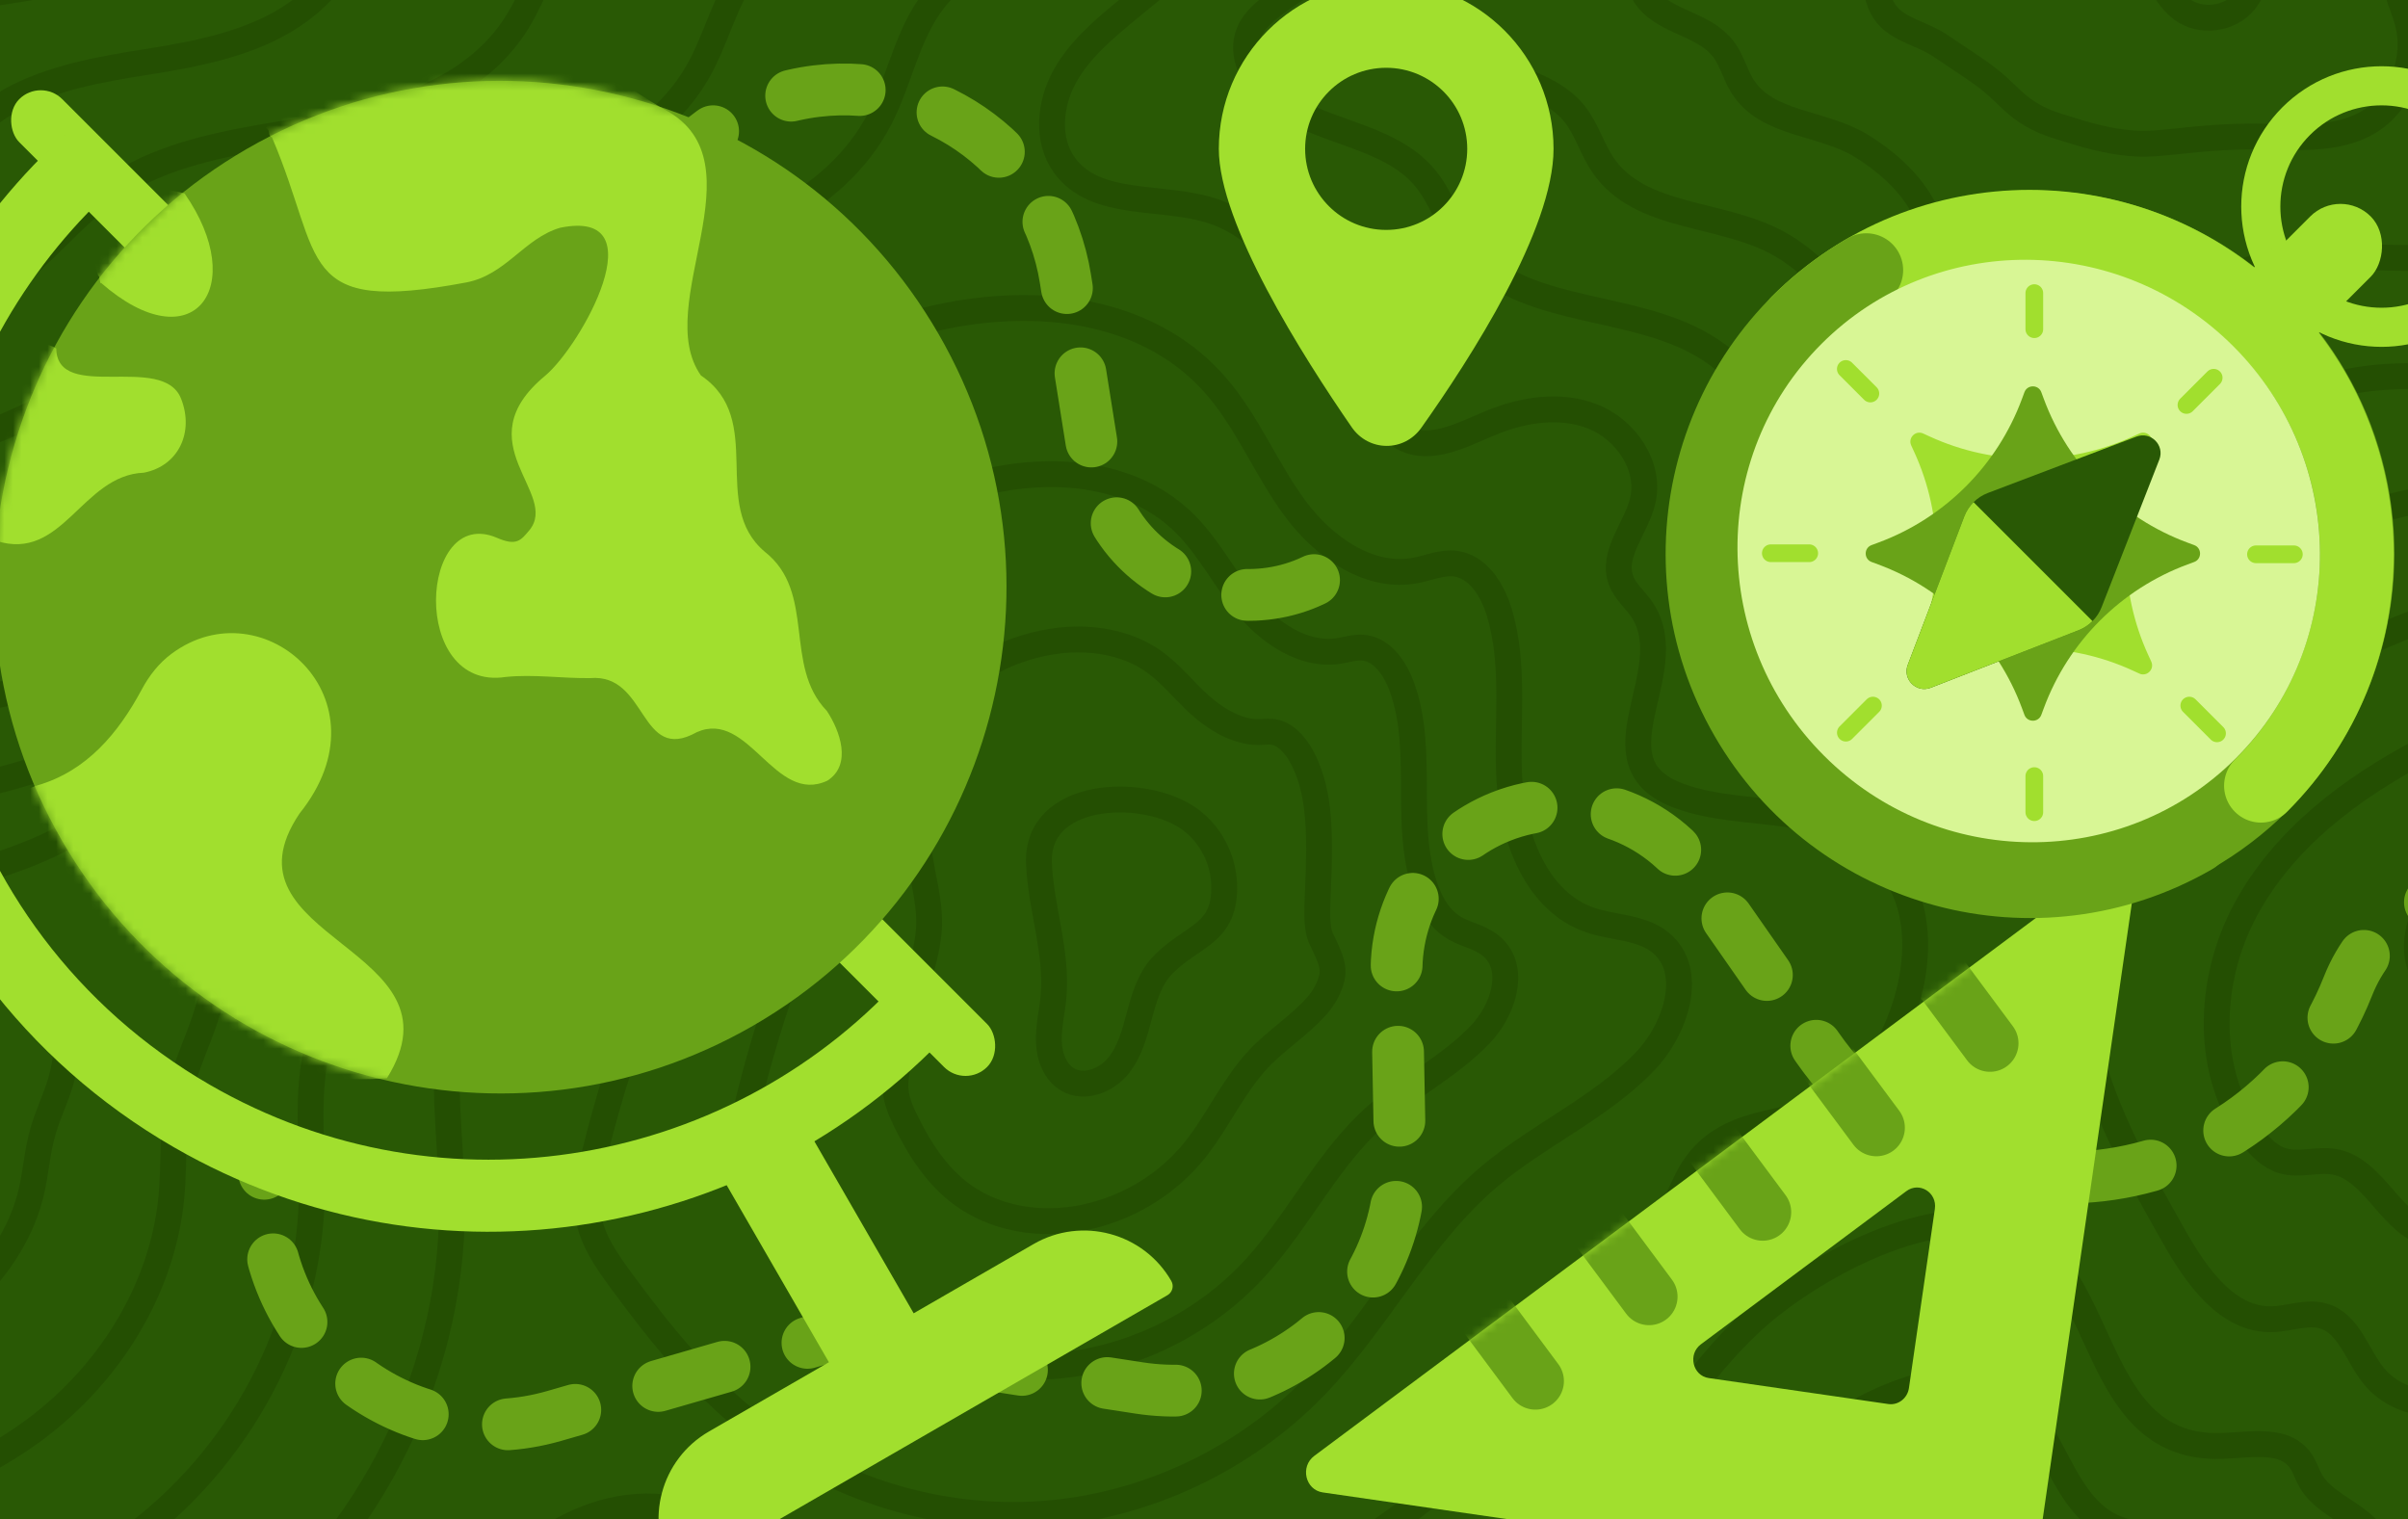
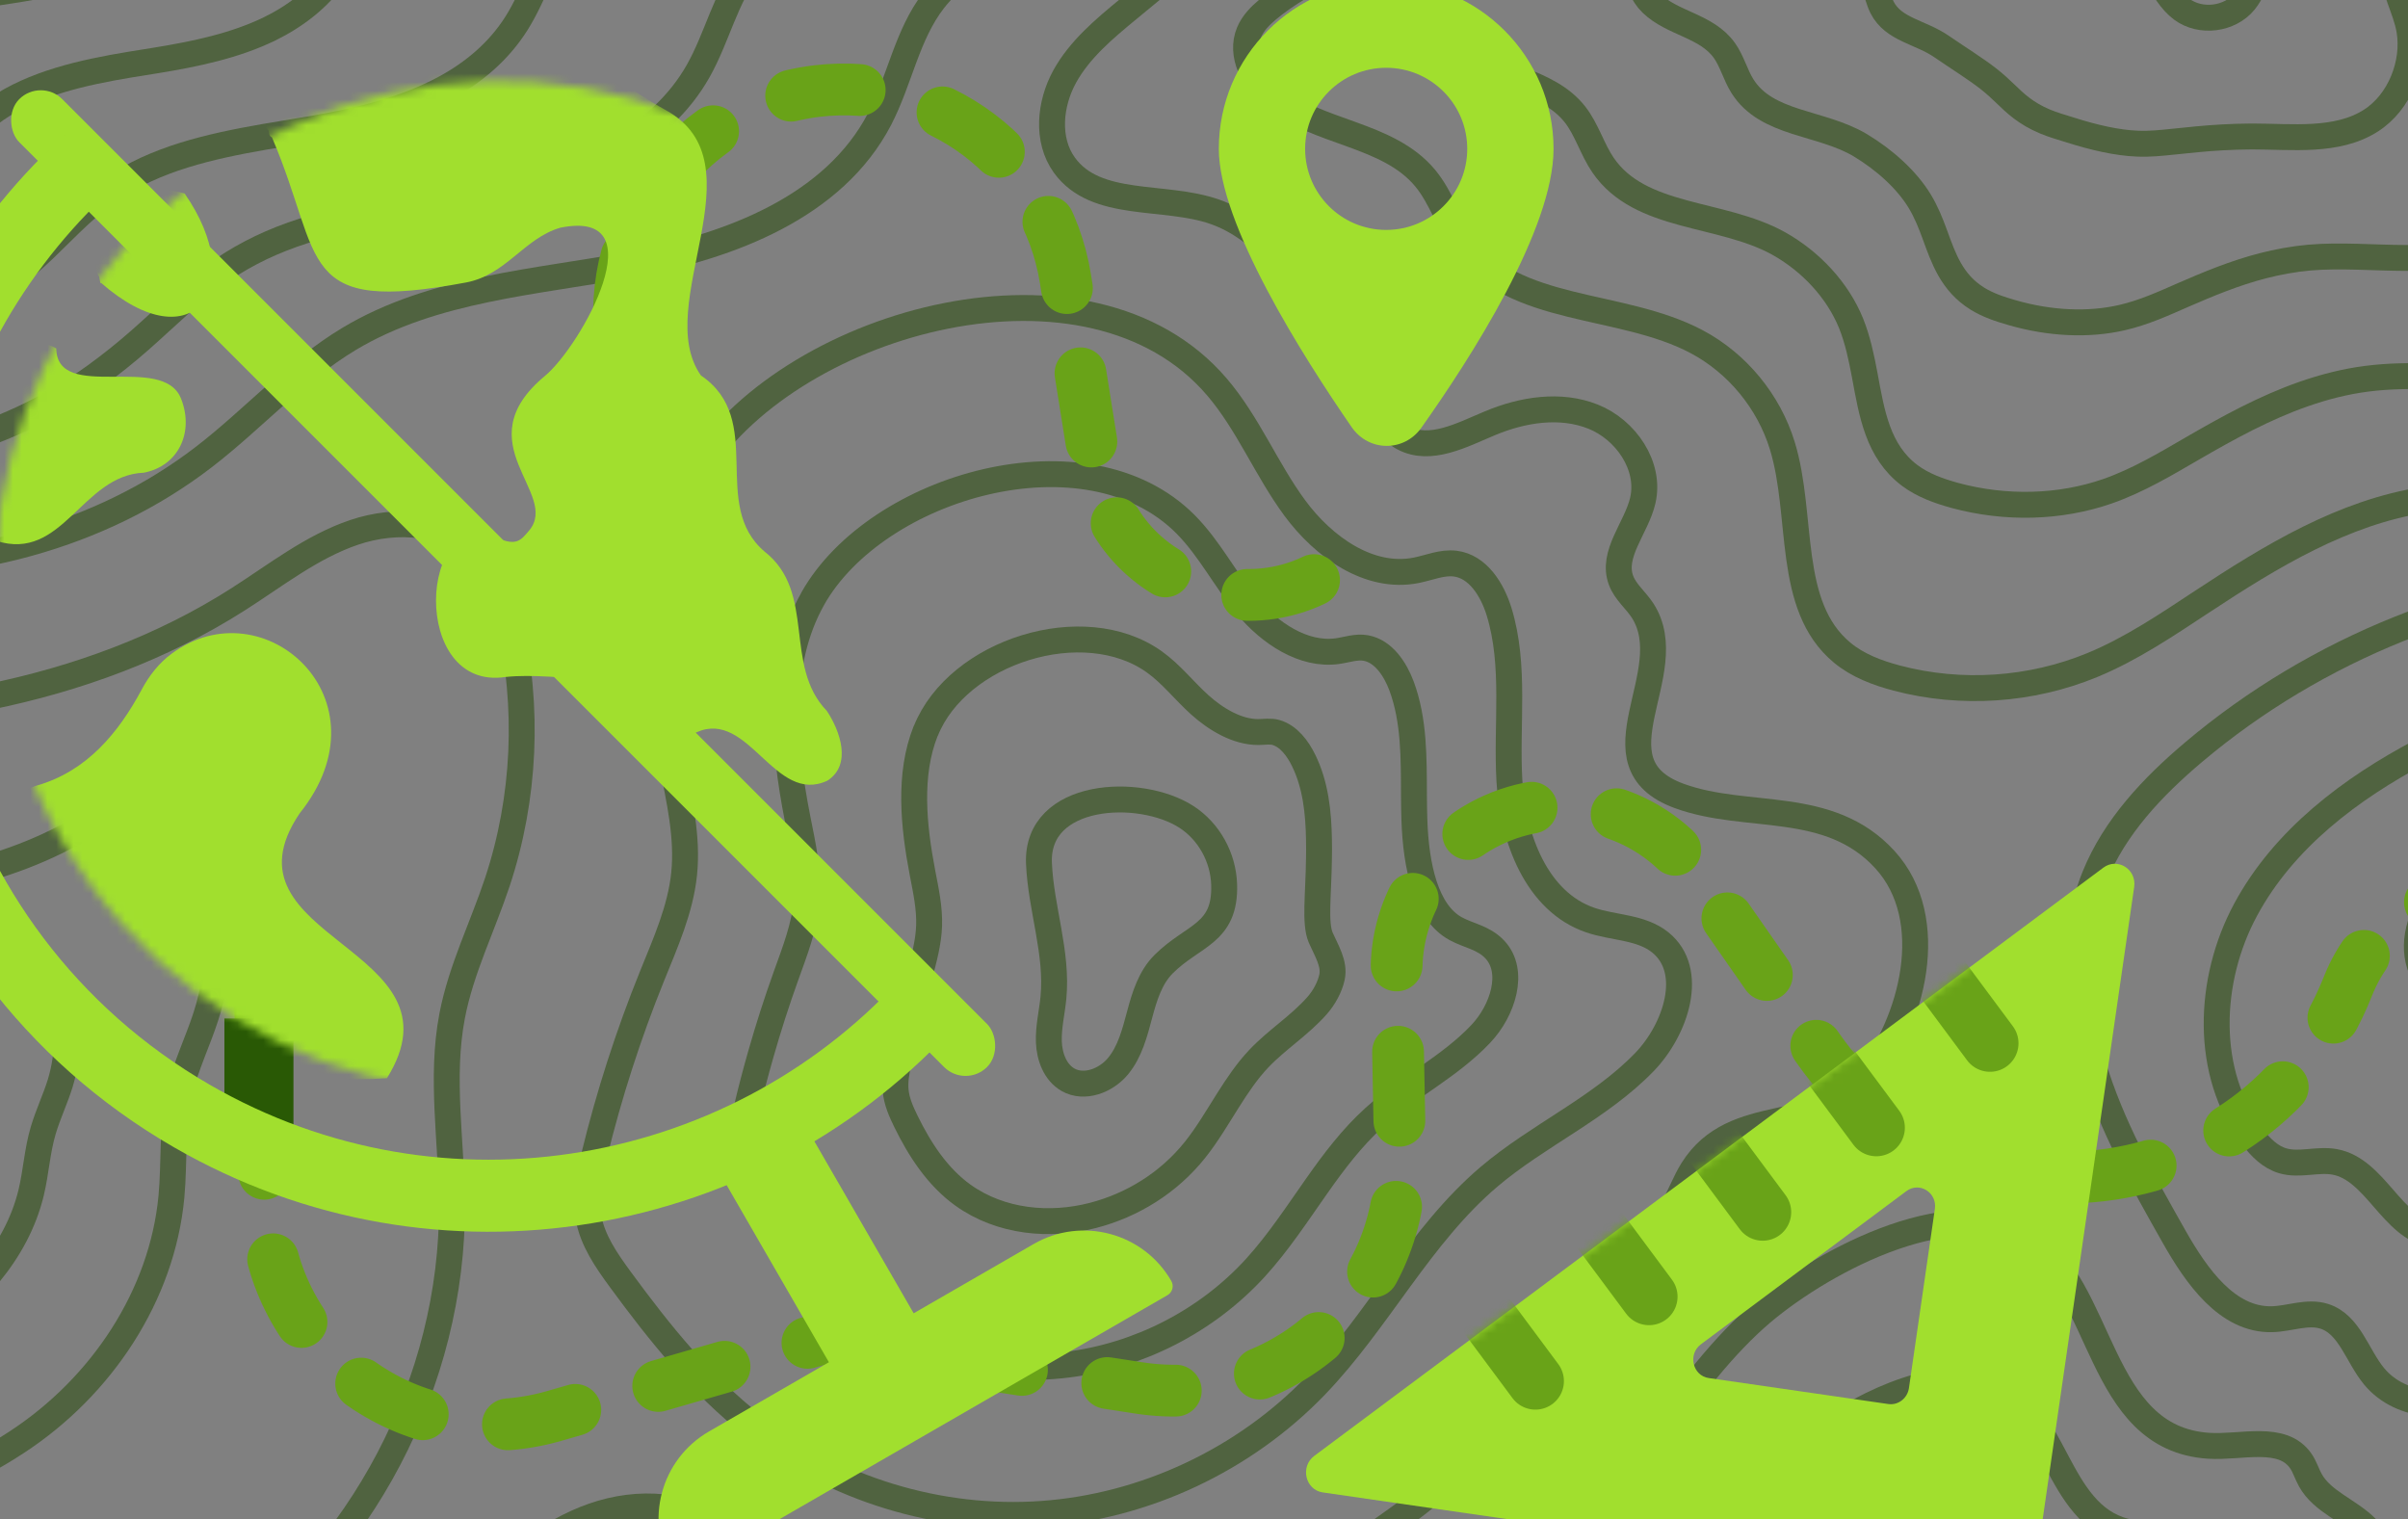
<svg xmlns="http://www.w3.org/2000/svg" fill="none" viewBox="0 0 279 176" height="176" width="279">
  <rect x="0" y="0" width="279" height="176" fill="#808080" stroke="none" />
  <g clip-path="url(#clip0_5180_5)">
-     <rect fill="#295905" height="176" width="279" />
    <g opacity="0.5">
      <mask height="183" width="289" y="-3" x="-5" maskUnits="userSpaceOnUse" style="mask-type:alpha" id="mask0_5180_5">
        <path stroke-width="6" stroke="#227C1B" fill="#147DE5" d="M4.353 0H274.647C278.156 0 281 2.844 281 6.353V170.026C281 173.535 278.156 176.379 274.647 176.379H4.353C0.844 176.379 -2 173.535 -2 170.026V6.353C-2 2.844 0.844 0 4.353 0Z" />
      </mask>
      <g mask="url(#mask0_5180_5)">
        <path stroke-miterlimit="10" stroke-width="3" stroke="#1F4500" d="M185.117 -41.43C177.37 -44.018 171.484 -38.164 165.356 -34.689C159.602 -31.423 153.571 -30.087 151 -23.024C149.951 -20.149 149.708 -16.96 148.158 -14.338C147.012 -12.401 145.24 -10.925 143.51 -9.498C139.244 -5.981 134.984 -2.463 130.718 1.055C127.945 3.342 125.103 5.712 123.359 8.866C121.622 12.027 121.212 16.203 123.318 19.126C126.993 24.224 134.873 22.468 140.779 24.546C146.367 26.508 149.886 31.846 154.205 35.987C157.104 38.768 158.781 42.713 159.717 46.621C160.138 48.379 161.004 49.883 162.604 50.736C165.717 52.393 169.393 50.393 172.638 49.036C176.411 47.456 180.767 46.757 184.568 48.267C188.369 49.778 191.266 53.974 190.342 57.981C189.599 61.184 186.66 64.184 187.827 67.261C188.341 68.611 189.55 69.548 190.328 70.758C194.928 77.933 184.075 88.374 194.546 92.214C202.391 95.095 211.903 92.493 218.393 99.599C224.702 106.508 221.582 118.446 216.246 125.013C210.84 131.664 200.946 127.796 196.096 135.545C195.255 136.881 194.741 138.405 193.907 139.748C190.968 144.448 184.86 145.909 180.746 149.609C174.979 154.791 173.916 163.54 169.08 169.61C165.953 173.54 161.478 176.079 157.518 179.149C153.557 182.219 149.847 186.317 149.43 191.331C149.096 195.422 151.167 199.234 151.035 203.262C150.889 207.822 149.277 211.207 149.895 216.039C150.09 217.543 150.41 219.123 151.41 220.256C152.689 221.711 154.752 222.088 156.503 222.9C163.806 226.291 165.502 237.047 172.916 240.187C176.89 241.873 182.004 241.061 185.075 244.111C187.653 246.67 187.549 251.069 185.791 254.258C184.033 257.44 180.997 259.671 178.002 261.713C161.152 273.224 142.634 282.253 123.213 288.428C121.956 288.826 120.573 289.218 119.336 288.735C117.092 287.868 116.744 284.896 115.605 282.77C113.659 279.155 109.032 277.868 104.953 278.126C100.874 278.385 96.928 279.812 92.849 280.071C78.709 280.973 67.862 268.546 56.849 259.58C47.726 252.153 37.115 246.586 25.838 243.313C23.517 242.642 20.981 241.943 19.536 239.991C17.535 237.285 18.494 233.509 18.285 230.145C17.931 224.515 13.637 219.361 8.189 218.039C5.368 217.354 2.415 217.62 -0.489 217.473C-12.844 216.836 -26.233 208.927 -36.614 215.696C-39.276 217.431 -41.541 220.081 -44.668 220.585C-47.044 220.969 -49.406 220.018 -51.63 219.081C-61.712 214.836 -71.801 210.598 -81.883 206.353" />
        <path stroke-miterlimit="10" stroke-width="3" stroke="#1F4500" d="M-72.288 40.439C-69.675 44.3 -65.916 47.216 -62.06 49.81C-49.372 58.356 -34.676 64.196 -19.445 65.224C-4.214 66.252 11.552 62.259 23.67 52.908C29.382 48.502 34.26 42.985 40.437 39.271C50.248 33.383 62.151 32.711 73.379 30.606C84.608 28.508 96.622 23.97 101.916 13.787C104.244 9.305 105.085 4.031 108.17 0.045C112.555 -5.619 120.378 -7.354 125.555 -12.298C130.391 -16.921 132.358 -23.76 136.089 -29.32C140.452 -35.81 147.38 -40.502 154.996 -42.125" />
        <path stroke-miterlimit="10" stroke-width="3" stroke="#1F4500" d="M-72.35 31.788C-70.057 35.131 -66.805 37.684 -63.463 39.957C-52.464 47.44 -39.721 52.587 -26.498 53.615C-13.268 54.643 0.372 51.286 11.086 43.517C12.831 42.251 14.519 40.901 16.159 39.46C19.404 36.614 22.385 33.558 25.873 31.187C27.269 30.243 28.715 29.425 30.215 28.704C36.539 25.683 43.869 24.578 51.047 23.41C52.36 23.194 53.666 22.977 54.966 22.746C60.726 21.704 66.709 20.054 71.725 17.151C75.498 14.962 78.722 12.067 80.883 8.249C83.1 4.339 84.045 -0.276 86.824 -3.857C90.771 -8.941 97.497 -10.815 101.902 -15.389C103.667 -17.221 104.974 -19.396 106.12 -21.676C107.656 -24.718 108.913 -27.97 110.664 -30.865C114.236 -36.803 119.968 -41.237 126.597 -43.013" />
        <path stroke-miterlimit="10" stroke-width="3" stroke="#1F4500" d="M-72.42 23.139C-70.453 25.964 -67.702 28.153 -64.874 30.104C-55.57 36.531 -44.772 40.979 -33.55 42.007C-22.328 43.035 -10.794 40.328 -1.497 34.118C0.073 33.069 1.63 31.964 3.096 30.705C6 28.209 8.425 25.362 11.302 23.09C12.448 22.18 13.643 21.383 14.901 20.677C20.21 17.677 26.713 16.488 33.071 15.446C34.232 15.257 35.392 15.068 36.545 14.865C41.666 13.984 46.968 12.676 51.485 10.243C54.876 8.417 57.794 5.949 59.844 2.697C61.949 -0.639 62.998 -4.597 65.465 -7.772C68.967 -12.276 74.602 -14.29 78.236 -18.493C79.688 -20.172 80.758 -22.137 81.676 -24.186C82.898 -26.913 83.871 -29.816 85.233 -32.438C88.019 -37.823 92.543 -41.991 98.185 -43.928" />
        <path stroke-miterlimit="10" stroke-width="3" stroke="#1F4500" d="M-72.482 14.488C-70.835 16.803 -68.591 18.621 -66.277 20.25C-58.662 25.621 -49.816 29.37 -40.603 30.391C-31.389 31.412 -21.932 29.377 -14.081 24.719C-12.677 23.887 -11.267 23.034 -9.974 21.95C-7.41 19.81 -5.534 17.173 -3.269 14.991C-2.373 14.124 -1.428 13.348 -0.42 12.649C3.874 9.683 9.551 8.396 15.096 7.48C16.11 7.313 17.125 7.152 18.132 6.991C22.607 6.263 27.235 5.298 31.244 3.34C34.246 1.872 36.872 -0.163 38.804 -2.849C40.791 -5.611 41.952 -8.919 44.112 -11.675C47.177 -15.598 51.714 -17.752 54.577 -21.591C55.723 -23.123 56.55 -24.871 57.231 -26.689C58.141 -29.102 58.822 -31.655 59.802 -33.998C61.81 -38.823 65.124 -42.739 69.78 -44.83" />
        <path stroke-miterlimit="10" stroke-width="3" stroke="#1F4500" d="M-72.552 5.844C-71.232 7.642 -69.495 9.096 -67.695 10.404C-61.775 14.719 -54.875 17.768 -47.669 18.789C-40.457 19.803 -33.057 18.482 -26.678 15.334C-25.442 14.719 -24.17 14.111 -23.051 13.215C-20.828 11.432 -19.494 9.012 -17.847 6.914C-17.201 6.089 -16.506 5.327 -15.742 4.641C-12.469 1.704 -7.612 0.327 -2.887 -0.464C-2.025 -0.611 -1.157 -0.736 -0.295 -0.862C3.54 -1.429 7.48 -2.058 10.996 -3.541C13.609 -4.646 15.943 -6.247 17.757 -8.373C19.633 -10.562 20.898 -13.213 22.746 -15.562C25.372 -18.905 28.812 -21.206 30.903 -24.668C31.737 -26.053 32.328 -27.584 32.773 -29.172C33.37 -31.27 33.766 -33.473 34.35 -35.536C35.566 -39.809 37.685 -43.459 41.347 -45.718" />
        <path stroke-miterlimit="10" stroke-width="3" stroke="#1F4500" d="M-72.614 -2.807C-71.614 -1.527 -70.384 -0.436 -69.099 0.55C-64.874 3.809 -59.92 6.166 -54.715 7.173C-49.511 8.187 -44.119 7.634 -39.255 5.928C-38.171 5.55 -37.052 5.173 -36.107 4.452C-34.224 3.019 -33.439 0.816 -32.411 -1.191C-32.015 -1.975 -31.577 -2.716 -31.049 -3.394C-28.791 -6.318 -24.761 -7.772 -20.855 -8.43C-20.14 -8.549 -19.424 -8.653 -18.708 -8.744C-15.519 -9.157 -12.253 -9.444 -9.245 -10.451C-7.021 -11.199 -4.985 -12.367 -3.29 -13.926C-1.525 -15.542 -0.156 -17.535 1.379 -19.479C3.561 -22.242 5.91 -24.682 7.23 -27.773C7.758 -29.004 8.106 -30.326 8.321 -31.676C8.613 -33.459 8.71 -35.312 8.912 -37.096C9.335 -40.816 10.26 -44.208 12.935 -46.621" />
        <path stroke-miterlimit="10" stroke-width="3" stroke="#1F4500" d="M-85.087 180.183C-78.416 188.75 -70.606 197.995 -59.864 199.275C-51.074 200.324 -42.548 195.653 -33.703 195.471C-25.198 195.289 -17.173 199.233 -8.751 200.464C2.998 202.177 15.117 198.408 24.962 191.736C41.861 180.288 52.492 160.035 52.367 139.537C52.325 132.243 51.012 124.865 52.388 117.704C53.416 112.333 55.904 107.375 57.627 102.193C60.844 92.486 61.324 81.87 58.996 71.904C58.35 69.135 57.432 66.309 55.508 64.218C51.992 60.386 45.947 60.015 41.034 61.68C36.122 63.344 31.966 66.645 27.589 69.436C9.954 80.688 -11.725 83.8 -32.591 83.08C-39.067 82.856 -45.613 82.268 -51.741 80.142C-59.996 77.275 -67.049 71.764 -73.928 66.351C-76.895 64.016 -80.591 63.142 -84.295 63.855C-87.998 64.568 -91.271 66.715 -94.162 69.156C-105.397 78.625 -112.13 93.311 -111.998 108.074C-111.943 114.137 -110.796 120.138 -109.385 126.033C-104.876 144.866 -96.962 164.937 -85.087 180.183Z" />
-         <path stroke-miterlimit="10" stroke-width="3" stroke="#1F4500" d="M-45.178 91.318C-45.181 91.318 -45.183 91.318 -45.185 91.317C-51.84 89.296 -57.746 85.387 -63.498 81.436C-65.965 79.744 -68.973 79.129 -71.989 79.716C-75.012 80.303 -77.715 81.975 -80.119 83.87C-89.576 91.262 -95.537 102.689 -95.864 114.62C-95.982 119.488 -95.218 124.376 -94.168 129.264C-90.374 144.02 -84.253 159.833 -74.879 171.861C-69.578 178.666 -63.303 185.876 -54.799 186.995C-47.836 187.911 -41.041 184.449 -34.016 184.253C-27.074 184.037 -20.55 186.729 -13.768 187.324C-4.318 188.163 5.375 184.785 13.442 179.414C26.825 170.441 35.642 155.049 36.115 139.09C36.282 133.411 35.455 127.684 36.601 122.117C37.477 117.907 39.415 114.019 40.749 109.956C43.258 102.298 43.556 93.99 41.646 86.213C41.111 84.052 40.374 81.849 38.873 80.206C36.129 77.198 31.466 76.793 27.638 77.926C23.816 79.066 20.543 81.45 17.097 83.457C3.249 91.584 -13.796 93.78 -30.159 93.346C-35.245 93.213 -40.357 92.78 -45.172 91.319C-45.174 91.318 -45.176 91.318 -45.178 91.318V91.318Z" />
        <path stroke-miterlimit="10" stroke-width="3" stroke="#1F4500" d="M-38.633 102.511C-38.632 102.509 -38.632 102.507 -38.634 102.506C-43.698 101.338 -48.442 99.024 -53.082 96.542C-55.049 95.493 -57.37 95.136 -59.697 95.598C-62.039 96.06 -64.165 97.262 -66.09 98.605C-73.733 103.927 -78.979 112.067 -79.743 121.18C-80.049 124.858 -79.653 128.635 -78.958 132.516C-75.873 143.188 -71.551 154.755 -64.686 163.56C-60.754 168.602 -56.022 173.784 -49.74 174.735C-44.598 175.512 -39.54 173.288 -34.336 173.057C-28.951 172.819 -23.941 174.246 -18.785 174.204C-11.628 174.176 -4.353 171.204 1.921 167.106C11.816 160.644 18.785 150.07 19.862 138.656C20.238 134.6 19.876 130.509 20.807 126.544C21.523 123.495 22.92 120.669 23.865 117.732C25.657 112.123 25.782 106.123 24.282 100.528C23.865 98.976 23.302 97.402 22.218 96.199C20.244 94.01 16.958 93.57 14.213 94.185C11.476 94.794 9.092 96.255 6.577 97.493C-3.505 102.459 -15.894 103.773 -27.755 103.626C-31.443 103.584 -35.131 103.319 -38.632 102.516C-38.634 102.515 -38.635 102.513 -38.633 102.511V102.511Z" />
        <path stroke-miterlimit="10" stroke-width="3" stroke="#1F4500" d="M-32.081 113.7C-32.079 113.698 -32.08 113.696 -32.082 113.696C-35.583 113.416 -39.118 112.647 -42.66 111.64C-44.112 111.227 -45.752 111.137 -47.398 111.472C-49.059 111.815 -50.609 112.535 -52.054 113.332C-57.911 116.57 -62.386 121.445 -63.616 127.725C-64.042 129.899 -64.079 132.213 -63.853 134.684C-63.788 135.391 -63.62 136.083 -63.38 136.751C-61.111 143.07 -58.622 149.938 -54.479 155.23C-51.915 158.51 -48.726 161.657 -44.675 162.447C-41.36 163.091 -38.025 162.076 -34.648 161.839C-30.82 161.566 -27.325 161.727 -23.802 161.062C-18.945 160.146 -14.095 157.58 -9.599 154.775C-3.213 150.789 1.935 145.076 3.603 138.208C4.187 135.774 4.305 133.327 5.014 130.956C5.576 129.068 6.424 127.305 6.98 125.501C8.057 121.941 8.001 118.249 6.924 114.843C6.626 113.899 6.236 112.948 5.569 112.193C4.367 110.829 2.47 110.346 0.803 110.437C-0.844 110.521 -2.345 111.06 -3.936 111.521C-10.231 113.346 -17.986 113.759 -25.344 113.906C-27.642 113.955 -29.927 113.878 -32.079 113.703C-32.081 113.703 -32.082 113.701 -32.081 113.7V113.7Z" />
        <path stroke-miterlimit="10" stroke-width="3" stroke="#1F4500" d="M140.987 44.819C144.608 49.05 146.72 54.386 150.027 58.868C153.335 63.358 158.63 67.156 164.077 66.079C165.592 65.778 167.079 65.114 168.607 65.302C171.234 65.631 172.902 68.317 173.687 70.862C175.625 77.163 174.5 83.947 174.889 90.528C175.285 97.108 178.043 104.472 184.241 106.598C186.951 107.529 190.12 107.382 192.357 109.179C196.45 112.473 194.178 119.284 190.523 123.061C185.325 128.425 178.231 131.502 172.533 136.334C164.536 143.118 159.727 152.958 152.452 160.525C144.163 169.147 132.642 174.553 120.754 175.4C108.858 176.253 96.698 172.539 87.283 165.182C81.266 160.483 76.423 154.44 71.892 148.265C70.28 146.062 68.654 143.74 68.175 141.041C67.751 138.663 68.272 136.229 68.842 133.887C70.572 126.795 72.816 119.837 75.554 113.074C77.103 109.235 78.834 105.389 79.264 101.269C79.709 96.975 78.709 92.689 77.868 88.457C75.554 76.862 74.609 63.939 81.043 54.043C92.126 36.979 126.291 27.636 140.98 44.812L140.987 44.819Z" />
        <path stroke-miterlimit="10" stroke-width="3" stroke="#1F4500" d="M94.165 69.372C94.164 69.372 94.163 69.37 94.164 69.369C101.559 56.251 125.945 49.232 137.374 60.756C140.174 63.581 141.953 67.19 144.524 70.26C147.116 73.337 151.007 75.988 154.954 75.442C156.059 75.288 157.143 74.883 158.247 75.079C160.29 75.449 161.645 77.505 162.382 79.463C163.869 83.457 163.806 87.82 163.827 92.163C163.827 93.115 163.848 94.052 163.876 94.968C164.049 100.409 165.224 105.71 168.649 107.591C170.164 108.423 171.887 108.619 173.193 110.011C175.584 112.549 174.131 117.074 171.581 119.773C167.961 123.613 163.118 125.956 159.22 129.473C156.642 131.802 154.544 134.585 152.529 137.453C150.271 140.663 148.103 143.978 145.476 146.866C139.799 153.09 131.927 157.083 123.693 158.111C115.292 159.16 106.356 157.083 99.45 151.824C94.94 148.411 91.487 143.775 88.45 139.089C87.366 137.425 86.296 135.683 85.998 133.697C85.734 131.942 86.109 130.152 86.512 128.417C87.005 126.319 87.554 124.235 88.145 122.165C89.027 119.067 90.007 116.011 91.091 113.004C92.112 110.157 93.238 107.297 93.481 104.262C93.738 101.101 93.022 97.933 92.404 94.814C90.716 86.255 89.965 76.843 94.167 69.375C94.168 69.374 94.167 69.372 94.165 69.372V69.372Z" />
        <path stroke-miterlimit="10" stroke-width="3" stroke="#1F4500" d="M107.256 84.702C107.263 84.698 107.268 84.691 107.271 84.684C110.955 75.481 125.558 70.83 133.747 76.688C135.721 78.1 137.166 79.996 139 81.653C140.862 83.332 143.357 84.835 145.803 84.814C146.498 84.814 147.179 84.674 147.853 84.87C149.312 85.297 150.361 86.709 151.035 88.087C152.425 90.898 152.772 94.101 152.821 97.332C152.835 98.06 152.835 98.759 152.821 99.43C152.765 103.738 152.313 106.934 153.015 108.613C153.021 108.626 153.027 108.64 153.032 108.653C153.673 110.117 154.663 111.646 154.332 113.209C154.088 114.36 153.413 115.592 152.605 116.508C150.562 118.823 147.964 120.432 145.872 122.634C144.489 124.089 143.357 125.782 142.266 127.509C141.043 129.446 139.876 131.446 138.458 133.223C135.401 137.055 131.162 139.656 126.59 140.831C121.664 142.097 115.987 141.629 111.575 138.475C108.587 136.335 106.523 133.111 104.96 129.915C104.411 128.789 103.89 127.635 103.772 126.348C103.667 125.215 103.89 124.068 104.133 122.949C104.425 121.592 104.744 120.243 105.071 118.9C105.557 116.886 106.051 114.9 106.572 112.935C107.065 111.074 107.579 109.207 107.649 107.256C107.718 105.221 107.281 103.186 106.891 101.172C105.829 95.651 105.253 89.726 107.241 84.721C107.244 84.713 107.25 84.707 107.256 84.702V84.702Z" />
        <path stroke-miterlimit="10" stroke-width="3" stroke="#1F4500" d="M120.378 100.019C120.601 105.257 122.56 110.39 122.053 115.607C121.886 117.313 121.462 119.006 121.525 120.719C121.587 122.433 122.261 124.258 123.748 125.104C125.638 126.174 128.147 125.209 129.536 123.531C130.926 121.852 131.482 119.649 132.045 117.544C132.608 115.432 133.282 113.243 134.824 111.705C138.236 108.299 142.016 108.229 141.835 102.494C141.738 99.34 140.077 96.34 137.478 94.655C132.052 91.144 120.024 91.752 120.378 100.026V100.019Z" />
        <path stroke-miterlimit="10" stroke-width="3" stroke="#1F4500" d="M52.565 189.041C52.567 189.043 52.568 189.046 52.566 189.048C48.356 194.992 44.633 201.284 41.444 207.843C40.194 210.409 39.005 213.123 38.984 215.983C38.936 222.69 45.037 227.578 50.533 231.375L78.438 250.642C83.343 254.034 88.52 257.524 94.433 258.188C100.534 258.874 107.086 256.51 112.666 259.09C115.028 260.181 116.939 262.069 119.211 263.342C127.056 267.755 136.909 263.979 144.531 259.188C147.686 257.209 151.056 254.482 151.125 250.74C151.202 246.691 147.318 243.719 143.545 242.306C139.772 240.893 135.554 240.222 132.545 237.53C126.854 232.438 128.369 223.368 127.223 215.787C125.743 206.01 119.093 197.646 111.068 191.933C102.75 186.009 90.91 179.114 81.252 175.645C69.532 171.436 58.992 179.957 52.565 189.033C52.563 189.036 52.563 189.039 52.565 189.041V189.041Z" />
        <path stroke-miterlimit="10" stroke-width="3" stroke="#1F4500" d="M167.673 -21.314C167.671 -21.315 167.668 -21.315 167.667 -21.313C165.014 -17.46 164.02 -12.588 161.068 -8.96C157.393 -4.435 151.355 -2.652 146.894 1.09C146.011 1.824 145.177 2.67 144.726 3.733C143.628 6.342 145.24 9.377 147.415 11.174C152.647 15.496 160.839 15.426 165.154 20.671C167.016 22.937 167.857 25.888 169.559 28.28C175.347 36.42 187.785 34.917 196.582 39.589C201.286 42.085 204.934 46.519 206.504 51.631C208.999 59.772 206.9 70.178 213.425 75.605C215.238 77.115 217.511 77.968 219.79 78.57C227.238 80.528 235.305 79.989 242.428 77.052C246.965 75.178 251.064 72.395 255.164 69.695C263.12 64.45 271.521 59.331 280.929 57.897C293.464 55.995 307.034 60.779 318.582 55.505C329.304 50.61 334.988 36.763 330.833 25.679C327.998 18.126 321.445 12.3 319.333 4.517C317.269 -3.113 319.868 -11.254 323.53 -18.254C327.192 -25.254 331.944 -31.709 334.675 -39.129C335.148 -40.409 335.551 -41.85 335.022 -43.108C334.703 -43.864 334.084 -44.451 333.473 -44.997C319.319 -57.711 300.489 -64.543 281.561 -65.781C262.634 -67.019 243.609 -62.914 226.002 -55.795C219.678 -53.235 213.724 -50.2 209.228 -44.941C205.594 -40.689 202.203 -37.535 196.936 -35.311C187.252 -31.213 174.191 -30.751 167.679 -21.314C167.678 -21.312 167.675 -21.312 167.673 -21.314V-21.314Z" />
        <path stroke-miterlimit="10" stroke-width="3" stroke="#1F4500" d="M231.967 -46.042C231.96 -46.045 231.953 -46.044 231.946 -46.042C226.989 -44.035 222.289 -41.679 218.671 -37.661C215.767 -34.416 213.029 -31.996 208.895 -30.269C201.237 -27.08 191.044 -26.611 185.784 -19.38C183.63 -16.422 182.727 -12.694 180.364 -9.89C177.411 -6.393 172.7 -4.932 169.198 -1.994C168.503 -1.414 167.843 -0.757 167.482 0.069C166.606 2.062 167.788 4.384 169.386 5.775C173.221 9.125 179.294 9.195 182.484 13.258C183.859 15.014 184.471 17.287 185.735 19.133C190.036 25.434 199.375 24.504 206.06 28.196C209.846 30.308 212.938 33.672 214.474 37.462C215.238 39.365 215.669 41.414 216.051 43.449C216.871 47.89 217.559 52.302 221.277 55.093C222.791 56.226 224.64 56.89 226.495 57.401C232.387 58.995 238.655 58.834 244.179 56.918C247.695 55.687 250.877 53.785 254.066 51.932C258.138 49.575 262.37 47.239 266.921 45.652C269.283 44.827 271.729 44.197 274.272 43.875C284.181 42.61 294.958 46.015 303.97 41.672C312.232 37.693 316.609 26.965 313.628 18.3C311.592 12.398 306.687 7.817 305.367 1.768C304.039 -4.302 306.478 -10.645 309.515 -16.135C312.586 -21.653 316.296 -26.814 318.214 -32.933C318.541 -33.961 318.826 -35.108 318.395 -36.129C318.138 -36.738 317.658 -37.213 317.179 -37.668C306.423 -47.822 291.97 -53.508 277.191 -54.508C276.836 -54.536 276.475 -54.557 276.121 -54.571C261.074 -55.389 245.965 -51.698 231.987 -46.043C231.981 -46.04 231.974 -46.04 231.967 -46.042V-46.042Z" />
        <path stroke-miterlimit="10" stroke-width="3" stroke="#1F4500" d="M237.908 -36.295C237.909 -36.293 237.909 -36.29 237.907 -36.289C234.309 -34.835 230.85 -33.164 228.114 -30.375C225.925 -28.144 223.861 -26.452 220.853 -25.228C215.225 -22.948 207.908 -22.465 203.899 -17.451C202.252 -15.388 201.432 -12.807 199.66 -10.835C197.43 -8.367 194.053 -7.234 191.503 -5.087C191.002 -4.66 190.509 -4.192 190.231 -3.597C189.585 -2.219 190.328 -0.611 191.343 0.375C193.782 2.753 197.735 2.963 199.792 5.844C200.682 7.089 201.064 8.676 201.891 9.991C204.698 14.453 210.944 14.103 215.516 16.81C218.386 18.537 220.922 20.838 222.423 23.306C223.174 24.544 223.695 25.852 224.167 27.146C225.196 29.964 226.141 32.748 229.094 34.594C230.303 35.349 231.741 35.832 233.172 36.237C237.508 37.482 241.969 37.706 245.902 36.79C248.403 36.209 250.655 35.181 252.934 34.181C255.845 32.915 258.882 31.643 262.189 30.789C263.912 30.349 265.705 30.013 267.574 29.845C274.856 29.216 282.833 31.251 289.316 27.831C295.118 24.768 298.196 17.152 296.382 10.914C295.145 6.662 291.901 3.312 291.352 -0.989C290.775 -5.513 293.026 -10.045 295.444 -14.017C297.911 -18.067 300.593 -21.913 301.705 -26.745C301.885 -27.522 302.052 -28.382 301.726 -29.158C301.531 -29.62 301.191 -29.99 300.843 -30.347C293.172 -38.27 282.52 -42.802 271.424 -43.341C271.159 -43.355 270.895 -43.369 270.624 -43.376C259.46 -43.767 248.261 -40.495 237.909 -36.3C237.907 -36.299 237.906 -36.297 237.908 -36.295V-36.295Z" />
        <path stroke-miterlimit="10" stroke-width="3" stroke="#1F4500" d="M243.866 -26.555C243.866 -26.547 243.861 -26.539 243.853 -26.536C241.62 -25.628 239.415 -24.65 237.557 -23.093C236.098 -21.869 234.687 -20.911 232.804 -20.191C229.205 -18.82 224.758 -18.331 222.006 -15.526C220.86 -14.358 220.137 -12.925 218.949 -11.778C217.448 -10.33 215.391 -9.526 213.793 -8.176C213.481 -7.911 213.168 -7.617 212.973 -7.267C212.556 -6.505 212.862 -5.61 213.3 -5.029C214.342 -3.624 216.177 -3.274 217.108 -1.575C217.511 -0.84 217.67 0.069 218.053 0.838C219.373 3.461 222.52 3.692 224.98 5.405C226.933 6.748 228.92 7.978 230.386 9.125C231.116 9.699 231.734 10.265 232.304 10.818C233.527 12.007 234.736 13.154 236.938 14.077C237.849 14.461 238.863 14.748 239.871 15.063C242.65 15.944 245.304 16.552 247.646 16.643C249.119 16.706 250.46 16.552 251.829 16.413C253.573 16.238 255.414 16.028 257.492 15.916C258.576 15.86 259.715 15.811 260.911 15.811C265.566 15.811 270.75 16.496 274.696 13.979C278.045 11.846 279.81 7.335 279.164 3.517C278.726 0.915 277.198 -1.239 277.371 -3.756C277.58 -6.785 279.623 -9.456 281.415 -11.918C283.291 -14.491 284.973 -17.002 285.237 -20.576C285.279 -21.093 285.32 -21.667 285.091 -22.198C284.959 -22.506 284.751 -22.779 284.542 -23.044C279.935 -28.709 273.105 -32.101 265.691 -32.192C265.517 -32.192 265.344 -32.192 265.17 -32.192C257.893 -32.164 250.608 -29.307 243.879 -26.574C243.871 -26.571 243.866 -26.563 243.866 -26.555V-26.555Z" />
        <path stroke-miterlimit="10" stroke-width="3" stroke="#1F4500" d="M235.729 -10.929C235.729 -10.927 235.728 -10.925 235.727 -10.923C234.832 -10.064 234.198 -8.834 234.136 -7.618C234.079 -6.498 234.845 -5.465 235.922 -5.152C237.32 -4.746 238.987 -5.039 240.44 -5.478C242.448 -6.079 244.63 -6.869 246.576 -6.086C249.543 -4.89 250.224 -0.841 252.788 1.068C254.956 2.684 258.36 2.264 260.07 0.159C261.64 -1.771 261.751 -4.611 263.391 -6.485C266.379 -9.891 270.874 -10.086 268.234 -15.695C266.643 -19.073 263.683 -21.388 259.958 -20.996C256.477 -20.633 253.017 -18.101 249.828 -16.8C245.5 -15.038 239.213 -14.262 235.732 -10.935C235.73 -10.934 235.729 -10.931 235.729 -10.929V-10.929Z" />
        <path stroke-miterlimit="10" stroke-width="3" stroke="#1F4500" d="M463.11 27.958C455.87 24.65 448.407 21.846 440.792 19.566C436.761 18.356 431.098 18.062 429.681 22.048C429.167 23.51 429.459 25.132 429.139 26.65C428.298 30.622 423.719 32.468 419.71 32.972C418.744 33.091 417.73 33.189 416.917 33.727C415.499 34.664 415.173 36.588 415.02 38.287C414.45 44.567 414.394 51.232 411.087 56.589C406.084 64.687 395.46 66.995 385.989 67.233C375.789 67.492 365.547 66.219 355.708 63.463C348.662 61.491 341.359 58.743 334.237 60.407C330.43 61.302 327.018 63.4 323.314 64.638C317.464 66.596 311.148 66.344 304.991 66.729C286.481 67.876 268.387 75.142 254.17 87.136C249.432 91.136 245.012 95.794 242.685 101.563C239.919 108.41 240.378 116.229 242.49 123.306C244.603 130.383 248.271 136.873 251.905 143.293C254.476 147.825 258.041 152.965 263.231 152.846C265.274 152.797 267.352 151.888 269.304 152.51C272.229 153.44 273.112 157.098 275.078 159.469C278.261 163.308 284.306 163.42 288.815 161.315C293.325 159.217 296.792 155.427 300.544 152.14C320.486 134.656 348.794 131.048 375.247 130.831C381.862 130.775 388.595 130.901 394.904 132.922C398.76 134.153 402.374 136.069 406.251 137.23C412.928 139.223 420.043 138.873 426.999 139.174C442.376 139.831 457.6 143.783 471.379 150.678" />
        <path stroke-miterlimit="10" stroke-width="3" stroke="#1F4500" d="M460.865 38.189C457.537 35.294 454.049 32.322 449.797 31.175C445.551 30.028 440.312 31.294 438.262 35.217C437.845 36.014 437.553 36.923 436.873 37.518C435.858 38.406 434.364 38.308 433.023 38.392C428.423 38.679 424.164 42.001 422.726 46.406C420.919 51.938 423.274 58.547 420.252 63.519C418.39 66.589 414.915 68.219 411.566 69.471C399.698 73.904 386.844 75.632 374.232 74.506C362.274 73.436 350.26 69.834 338.462 72.065C334.14 72.883 330.006 74.464 325.718 75.443C320.382 76.66 314.886 76.926 309.466 77.695C299.391 79.121 289.566 82.303 280.547 87.045C272.354 91.353 264.607 97.207 260.195 105.382C255.782 113.55 255.373 124.369 261.008 131.74C261.918 132.936 263.037 134.062 264.475 134.488C266.407 135.062 268.505 134.258 270.492 134.614C275.224 135.467 277.107 142.223 281.839 143.062C284.007 143.447 286.154 142.433 288.114 141.433C302.42 134.118 316.428 125.53 332.139 122.236C339.747 120.641 347.564 120.341 355.333 120.047C368.952 119.529 382.807 119.033 395.981 122.551C400.428 123.739 404.764 125.376 409.266 126.334C418.758 128.355 428.611 127.292 438.262 128.222C447.177 129.089 455.932 131.684 463.888 135.831" />
        <path stroke-miterlimit="10" stroke-width="3" stroke="#1F4500" d="M288.742 99.136C288.74 99.14 288.737 99.144 288.732 99.147C285.969 100.656 283.165 102.362 281.436 104.996C279.706 107.64 279.379 111.472 281.506 113.808C282.645 115.06 284.375 115.801 285.098 117.333C285.668 118.549 285.466 120.004 285.925 121.27C286.654 123.284 288.941 124.375 291.067 124.354C293.193 124.333 295.208 123.445 297.14 122.55C308.827 117.158 320.493 111.101 333.223 109.262C344.208 107.675 355.486 109.318 366.436 107.514C370.453 106.849 375.052 105.073 375.977 101.087C378.471 90.268 362.045 82.359 353.478 82.862C339.761 83.666 325.92 85.128 312.718 89.107C304.417 91.61 296.366 94.966 288.753 99.125C288.748 99.127 288.745 99.131 288.742 99.136V99.136Z" />
        <path stroke-miterlimit="10" stroke-width="3" stroke="#1F4500" d="M203.523 152.624C203.523 152.623 203.522 152.622 203.521 152.623C193.975 161.148 188.576 173.762 178.502 181.65C173.207 185.79 166.266 189.189 164.716 195.749C163.876 199.308 164.897 203.036 166.217 206.442C167.197 208.966 168.364 211.435 169.99 213.596C177.356 223.38 192.427 224.82 199.382 234.905C201.807 238.415 203.065 242.786 206.164 245.71C209.207 248.584 213.564 249.591 217.726 249.773C221.888 249.955 226.078 249.43 230.233 249.773C240.607 250.612 250.794 256.724 260.848 254.011C266.963 252.36 271.792 247.668 275.697 242.653C279.199 238.15 282.277 233.031 282.895 227.345C284.083 216.512 276.26 206.477 276.273 195.574C276.273 192.371 276.968 189.203 277.045 186C277.121 182.797 276.468 179.37 274.244 177.083C272.222 174.999 269.082 174.027 267.678 171.482C267.282 170.768 267.046 169.957 266.587 169.286C264.447 166.153 259.674 167.754 255.901 167.509C242.907 166.663 243.859 149.145 234.861 143.48C225.926 137.858 210.163 146.702 203.526 152.625C203.525 152.626 203.523 152.625 203.523 152.624V152.624Z" />
        <path stroke-miterlimit="10" stroke-width="3" stroke="#1F4500" d="M209.478 167.569C209.479 167.568 209.48 167.569 209.479 167.57C207.175 169.716 205.266 172.19 203.44 174.761C200.153 179.391 197.054 184.258 192.621 187.804C189.008 190.699 184.276 193.084 183.123 197.581C182.504 200.014 183.123 202.567 183.943 204.903C184.554 206.63 185.284 208.33 186.326 209.819C191.03 216.582 201.175 217.631 205.594 224.82C206.761 226.722 207.824 228.827 209.186 230.471C209.895 231.331 210.666 232.093 211.584 232.716C212.445 233.303 213.397 233.73 214.405 234.044C216.454 234.681 218.754 234.849 221.02 234.939C224.007 235.065 227.002 234.765 229.969 235.051C235.153 235.555 240.267 237.828 245.353 238.513C247.542 238.807 249.724 238.807 251.898 238.254C256.29 237.142 259.833 233.925 262.71 230.422C265.33 227.261 267.553 223.673 268.047 219.701C269.026 212.057 263.502 204.917 263.127 197.28C263.016 195.056 263.377 192.853 263.308 190.643C263.238 188.426 262.682 186.07 261.084 184.482C259.618 183.027 257.402 182.321 256.352 180.58C256.054 180.09 255.873 179.538 255.532 179.076C253.934 176.915 250.557 177.915 247.84 177.691C238.648 176.922 238.689 165.075 232.109 161.208C226.544 157.963 217.761 161.656 212.181 165.446C211.141 166.151 210.219 166.869 209.477 167.567C209.476 167.568 209.477 167.569 209.478 167.569V167.569Z" />
      </g>
    </g>
    <path stroke-dasharray="8 10" stroke-linecap="round" stroke-width="6" stroke="#69A318" d="M30 110L30.696 139.45C31.102 156.66 47.684 168.827 64.223 164.052L102.5 153" />
    <rect fill="#295905" height="14" width="8" y="118" x="26" />
    <path stroke-dasharray="8 10" stroke-linecap="round" stroke-width="6" stroke="#69A318" d="M110.5 157.5L131.974 160.81C148.078 163.293 162.53 150.659 162.221 134.368L161.812 112.783C161.661 104.803 166.472 97.565 173.889 94.614V94.614C182.156 91.325 191.599 94.159 196.69 101.455L210.61 121.408C226.625 144.363 261.749 140.266 272.051 114.24V114.24C277.537 100.381 296.748 99.329 303.716 112.506L309 122.5" />
    <path stroke-dasharray="8 10" stroke-linecap="round" stroke-width="6" stroke="#69A318" d="M76.722 73.296L71.984 40.06C69.926 25.621 80.136 12.31 94.615 10.555V10.555C108.507 8.871 121.243 18.474 123.444 32.293L126.882 53.867C129.389 69.601 149.683 74.424 159 61.5V61.5" />
    <path fill="#A1DF2E" d="M160.608 -2.146C171.318 -2.145 180 6.537 180 17.246C180 26.584 170.37 41.539 164.683 49.558C162.674 52.39 158.589 52.354 156.615 49.497C150.939 41.282 141.217 25.942 141.217 17.246C141.217 6.537 149.899 -2.146 160.608 -2.146ZM160.608 7.854C155.422 7.854 151.217 12.059 151.217 17.246C151.217 22.433 155.422 26.638 160.608 26.638C165.795 26.638 170 22.433 170 17.246C170 12.059 165.795 7.855 160.608 7.854Z" />
    <rect fill="#A1DF2E" transform="matrix(-0.707 0.707 0.707 0.707 4.722 8.997)" rx="3.525" height="158.608" width="7.05" />
-     <path fill="#69A318" d="M87.282 118.823C59.229 135.019 23.358 125.408 7.161 97.355C-9.035 69.302 0.577 33.431 28.63 17.234C56.682 1.038 92.553 10.65 108.75 38.703C124.946 66.755 115.335 102.627 87.282 118.823Z" />
    <mask height="118" width="118" y="9" x="-1" maskUnits="userSpaceOnUse" style="mask-type:alpha" id="mask1_5180_5">
      <path fill="#8FC7FF" d="M87.281 118.822C59.228 135.018 23.357 125.407 7.161 97.354C-9.035 69.301 0.576 33.43 28.629 17.234C56.682 1.037 92.553 10.649 108.75 38.702C124.946 66.755 115.334 102.626 87.281 118.822Z" />
    </mask>
    <g mask="url(#mask1_5180_5)">
      <path fill="#A1DF2E" d="M-0.454 62.656C7.278 65.155 9.469 55.047 16.672 54.766C20.689 53.984 22.509 50.072 20.983 46.201C18.88 40.819 6.626 46.723 6.515 40.368C4.713 39.233 2.361 40.177 0.492 41.198C-1.378 42.218 -2.78 43.926 -3.948 45.711C-5.813 48.562 -7.24 51.927 -6.748 55.296C-6.257 58.665 -3.682 61.611 -0.454 62.656Z" />
      <path fill="#A1DF2E" d="M44.83 124.925C54.341 109.681 24.809 108.881 34.723 94.232C45.305 81.029 30.533 67.83 19.876 75.744C18.418 76.823 17.276 78.285 16.419 79.892C13.738 84.892 10.061 89.355 4.298 91.004C2.774 91.434 0.567 93.264 0.358 94.827C0.149 96.39 0.697 97.953 1.321 99.402C8.504 116.143 26.665 126.263 44.83 124.925Z" />
      <path fill="#A1DF2E" d="M31.52 15.931C37.603 30.175 34.205 36.452 54.007 32.727C58.624 31.858 60.74 27.598 64.91 26.385C76.284 24.074 67.315 40.092 63.142 43.553C53.748 51.341 64.945 57.159 61.301 61.474C60.346 62.605 59.846 63.295 57.59 62.316C48.541 58.415 47.45 80.134 58.585 78.434C61.808 78.098 65.104 78.606 68.368 78.567C75.084 77.975 74.041 88.578 80.751 84.823C86.766 82.177 89.759 93.299 95.858 90.452C98.752 88.604 97.322 84.653 95.799 82.364C90.703 77.079 94.618 68.648 88.601 63.918C82.169 58.469 88.79 48.642 81.211 43.501C75.445 35.316 88.313 18.925 77.155 12.766C69.19 8.368 62.478 0.918 53.384 1.405C44.29 1.891 35.579 7.074 30.811 14.827C31.442 15.184 30.902 15.579 31.52 15.931Z" />
      <path fill="#A1DF2E" d="M11.7 32.767C22.379 42.111 28.943 33.25 21.384 22.411C18.495 21.644 15.055 21.42 13.032 23.628C11.022 25.84 10.362 29.201 11.402 32.005C11.542 31.675 11.568 33.091 11.7 32.767Z" />
    </g>
    <rect fill="#A1DF2E" transform="matrix(-0.866 0.5 0.5 0.866 92.96 129.814)" height="30.245" width="11.342" />
    <path fill="#A1DF2E" d="M135.268 150.061C135.846 149.727 136.044 148.988 135.71 148.41C132.486 142.825 125.343 140.911 119.758 144.136L82.141 165.854C76.556 169.078 74.642 176.22 77.867 181.806C78.201 182.384 78.94 182.582 79.518 182.248L135.268 150.061Z" />
    <path fill="#A1DF2E" d="M-6.594 33.139C-2.604 26.228 2.345 20.216 7.988 15.174L13.903 21.089C8.759 25.618 4.252 31.048 0.635 37.312C-17.229 68.255 -6.628 107.822 24.315 125.686C51.48 141.37 85.291 135.113 105.23 112.415L111.144 118.329C88.588 143.631 50.652 150.531 20.141 132.916C-14.794 112.746 -26.764 68.074 -6.594 33.139Z" />
    <path fill="#A1DF2E" d="M235.739 182.469L247.275 102.765C247.571 100.707 245.334 99.311 243.696 100.533L152.28 168.678C150.61 169.925 151.237 172.622 153.266 172.915L233.147 184.476C234.392 184.656 235.553 183.76 235.739 182.471L235.739 182.469ZM224.181 140.064L221.178 160.82C221.007 162.009 219.934 162.837 218.786 162.673L197.984 159.663C196.113 159.391 195.532 156.902 197.074 155.751L220.878 138.007C222.39 136.878 224.457 138.166 224.181 140.066L224.181 140.064Z" />
    <mask height="85" width="97" y="100" x="151" maskUnits="userSpaceOnUse" style="mask-type:luminance" id="mask2_5180_5">
      <path stroke-width="6.61" stroke="white" fill="white" d="M232.603 181.058L243.657 104.684L156.063 169.98L232.603 181.058ZM197.508 162.934C192.5 162.206 191.378 155.879 195.097 153.103L195.098 153.102L218.901 135.358C222.961 132.327 228.112 135.961 227.451 140.537L227.452 140.537L224.449 161.294L224.448 161.294C224.03 164.189 221.366 166.382 218.316 165.944L218.312 165.944L197.51 162.934L197.508 162.934Z" />
    </mask>
    <g mask="url(#mask2_5180_5)">
      <path stroke-linejoin="round" stroke-linecap="round" stroke-width="6.61" stroke="#69A318" d="M218.026 103.998L230.566 120.875" />
      <path stroke-linejoin="round" stroke-linecap="round" stroke-width="6.61" stroke="#69A318" d="M204.856 113.784L217.399 130.661" />
      <path stroke-linejoin="round" stroke-linecap="round" stroke-width="6.61" stroke="#69A318" d="M191.69 123.568L204.23 140.445" />
      <path stroke-linejoin="round" stroke-linecap="round" stroke-width="6.61" stroke="#69A318" d="M178.523 133.354L191.063 150.231" />
      <path stroke-linejoin="round" stroke-linecap="round" stroke-width="6.61" stroke="#69A318" d="M165.353 143.139L177.896 160.016" />
    </g>
    <g clip-path="url(#clip1_5180_5)">
      <circle stroke-width="4.532" stroke="#A1DF2E" transform="rotate(45 275.935 23.931)" r="13.99" cy="23.931" cx="275.935" />
      <rect fill="#A1DF2E" transform="rotate(45 271.176 21.574)" rx="4.947" height="19.296" width="9.895" y="21.574" x="271.176" />
      <circle fill="#69A318" transform="rotate(45 235.346 64.134)" r="42.079" cy="64.134" cx="235.346" />
      <path stroke-linecap="round" stroke-width="8.545" stroke="#A1DF2E" d="M208.314 37.383C223.129 22.569 247.149 22.569 261.964 37.383C276.779 52.199 276.779 76.219 261.964 91.034" />
      <path stroke-linecap="round" stroke-width="8.545" stroke="#69A318" d="M254.17 97.007C236.025 107.483 212.824 101.266 202.348 83.121C191.872 64.977 198.089 41.775 216.234 31.299" />
      <ellipse fill="#D8F695" transform="rotate(45 235.055 63.842)" ry="33.538" rx="33.949" cy="63.842" cx="235.055" />
      <path fill="#A1DF2E" d="M247.869 50.226C248.75 49.821 249.659 50.73 249.254 51.611L248.915 52.349C245.476 59.829 245.476 68.437 248.915 75.916L249.254 76.654C249.659 77.535 248.75 78.445 247.869 78.04L247.131 77.7C239.652 74.261 231.043 74.261 223.564 77.7L222.826 78.04C221.945 78.445 221.035 77.535 221.441 76.654L221.78 75.916C225.219 68.437 225.219 59.829 221.78 52.349L221.441 51.611C221.035 50.73 221.945 49.821 222.826 50.226L223.564 50.565C231.043 54.004 239.652 54.004 247.131 50.565L247.869 50.226Z" />
      <path fill="#69A318" d="M234.558 45.446C234.894 44.536 236.181 44.536 236.517 45.446L236.799 46.207C239.656 53.928 245.743 60.015 253.463 62.872L254.225 63.154C255.134 63.49 255.134 64.776 254.225 65.113L253.463 65.395C245.743 68.252 239.656 74.339 236.799 82.059L236.517 82.821C236.181 83.73 234.894 83.73 234.558 82.821L234.276 82.059C231.419 74.339 225.332 68.252 217.611 65.395L216.85 65.113C215.94 64.776 215.94 63.49 216.85 63.154L217.611 62.872C225.332 60.015 231.419 53.928 234.276 46.207L234.558 45.446Z" />
      <path stroke-linecap="round" stroke-width="2.051" stroke="#A1DF2E" d="M235.704 89.919V94.1" />
      <path stroke-linecap="round" stroke-width="2.051" stroke="#A1DF2E" d="M235.704 33.96V38.141" />
      <path stroke-linecap="round" stroke-width="2.051" stroke="#A1DF2E" d="M265.776 64.221H261.385" />
      <path stroke-linecap="round" stroke-width="2.051" stroke="#A1DF2E" d="M256.485 43.766L253.331 46.92" />
      <path stroke-linecap="round" stroke-width="2.051" stroke="#A1DF2E" d="M217.005 81.75L213.867 84.888" />
      <path stroke-linecap="round" stroke-width="2.051" stroke="#A1DF2E" d="M256.874 84.965L253.658 81.75" />
      <path stroke-linecap="round" stroke-width="2.051" stroke="#A1DF2E" d="M216.707 45.593L213.863 42.749" />
      <path stroke-linecap="round" stroke-width="2.051" stroke="#A1DF2E" d="M205.174 64.099H209.623" />
      <path fill="#295905" d="M221.039 77.036C220.407 78.694 222.03 80.319 223.689 79.691L240.818 73.026C242.047 72.548 243.02 71.577 243.5 70.349L250.193 53.236C250.825 51.579 249.202 49.953 247.543 50.582L230.319 57.117C229.06 57.595 228.065 58.589 227.585 59.848L221.039 77.036Z" clip-rule="evenodd" fill-rule="evenodd" />
      <path fill="#A1DF2E" d="M223.689 79.689C222.031 80.318 220.408 78.692 221.039 77.035L227.586 59.846C227.827 59.215 228.197 58.65 228.665 58.184L242.444 71.963C241.987 72.421 241.435 72.784 240.819 73.024L223.689 79.689Z" />
-       <rect fill="#A1DF2E" transform="rotate(-47.875 258.143 34.35)" height="10.635" width="8" y="34.35" x="258.143" />
    </g>
  </g>
  <defs>
    <clipPath id="clip0_5180_5">
      <rect fill="white" height="176" width="279" />
    </clipPath>
    <clipPath id="clip1_5180_5">
-       <rect transform="translate(192 7)" fill="white" height="99.939" width="100.865" />
-     </clipPath>
+       </clipPath>
  </defs>
</svg>